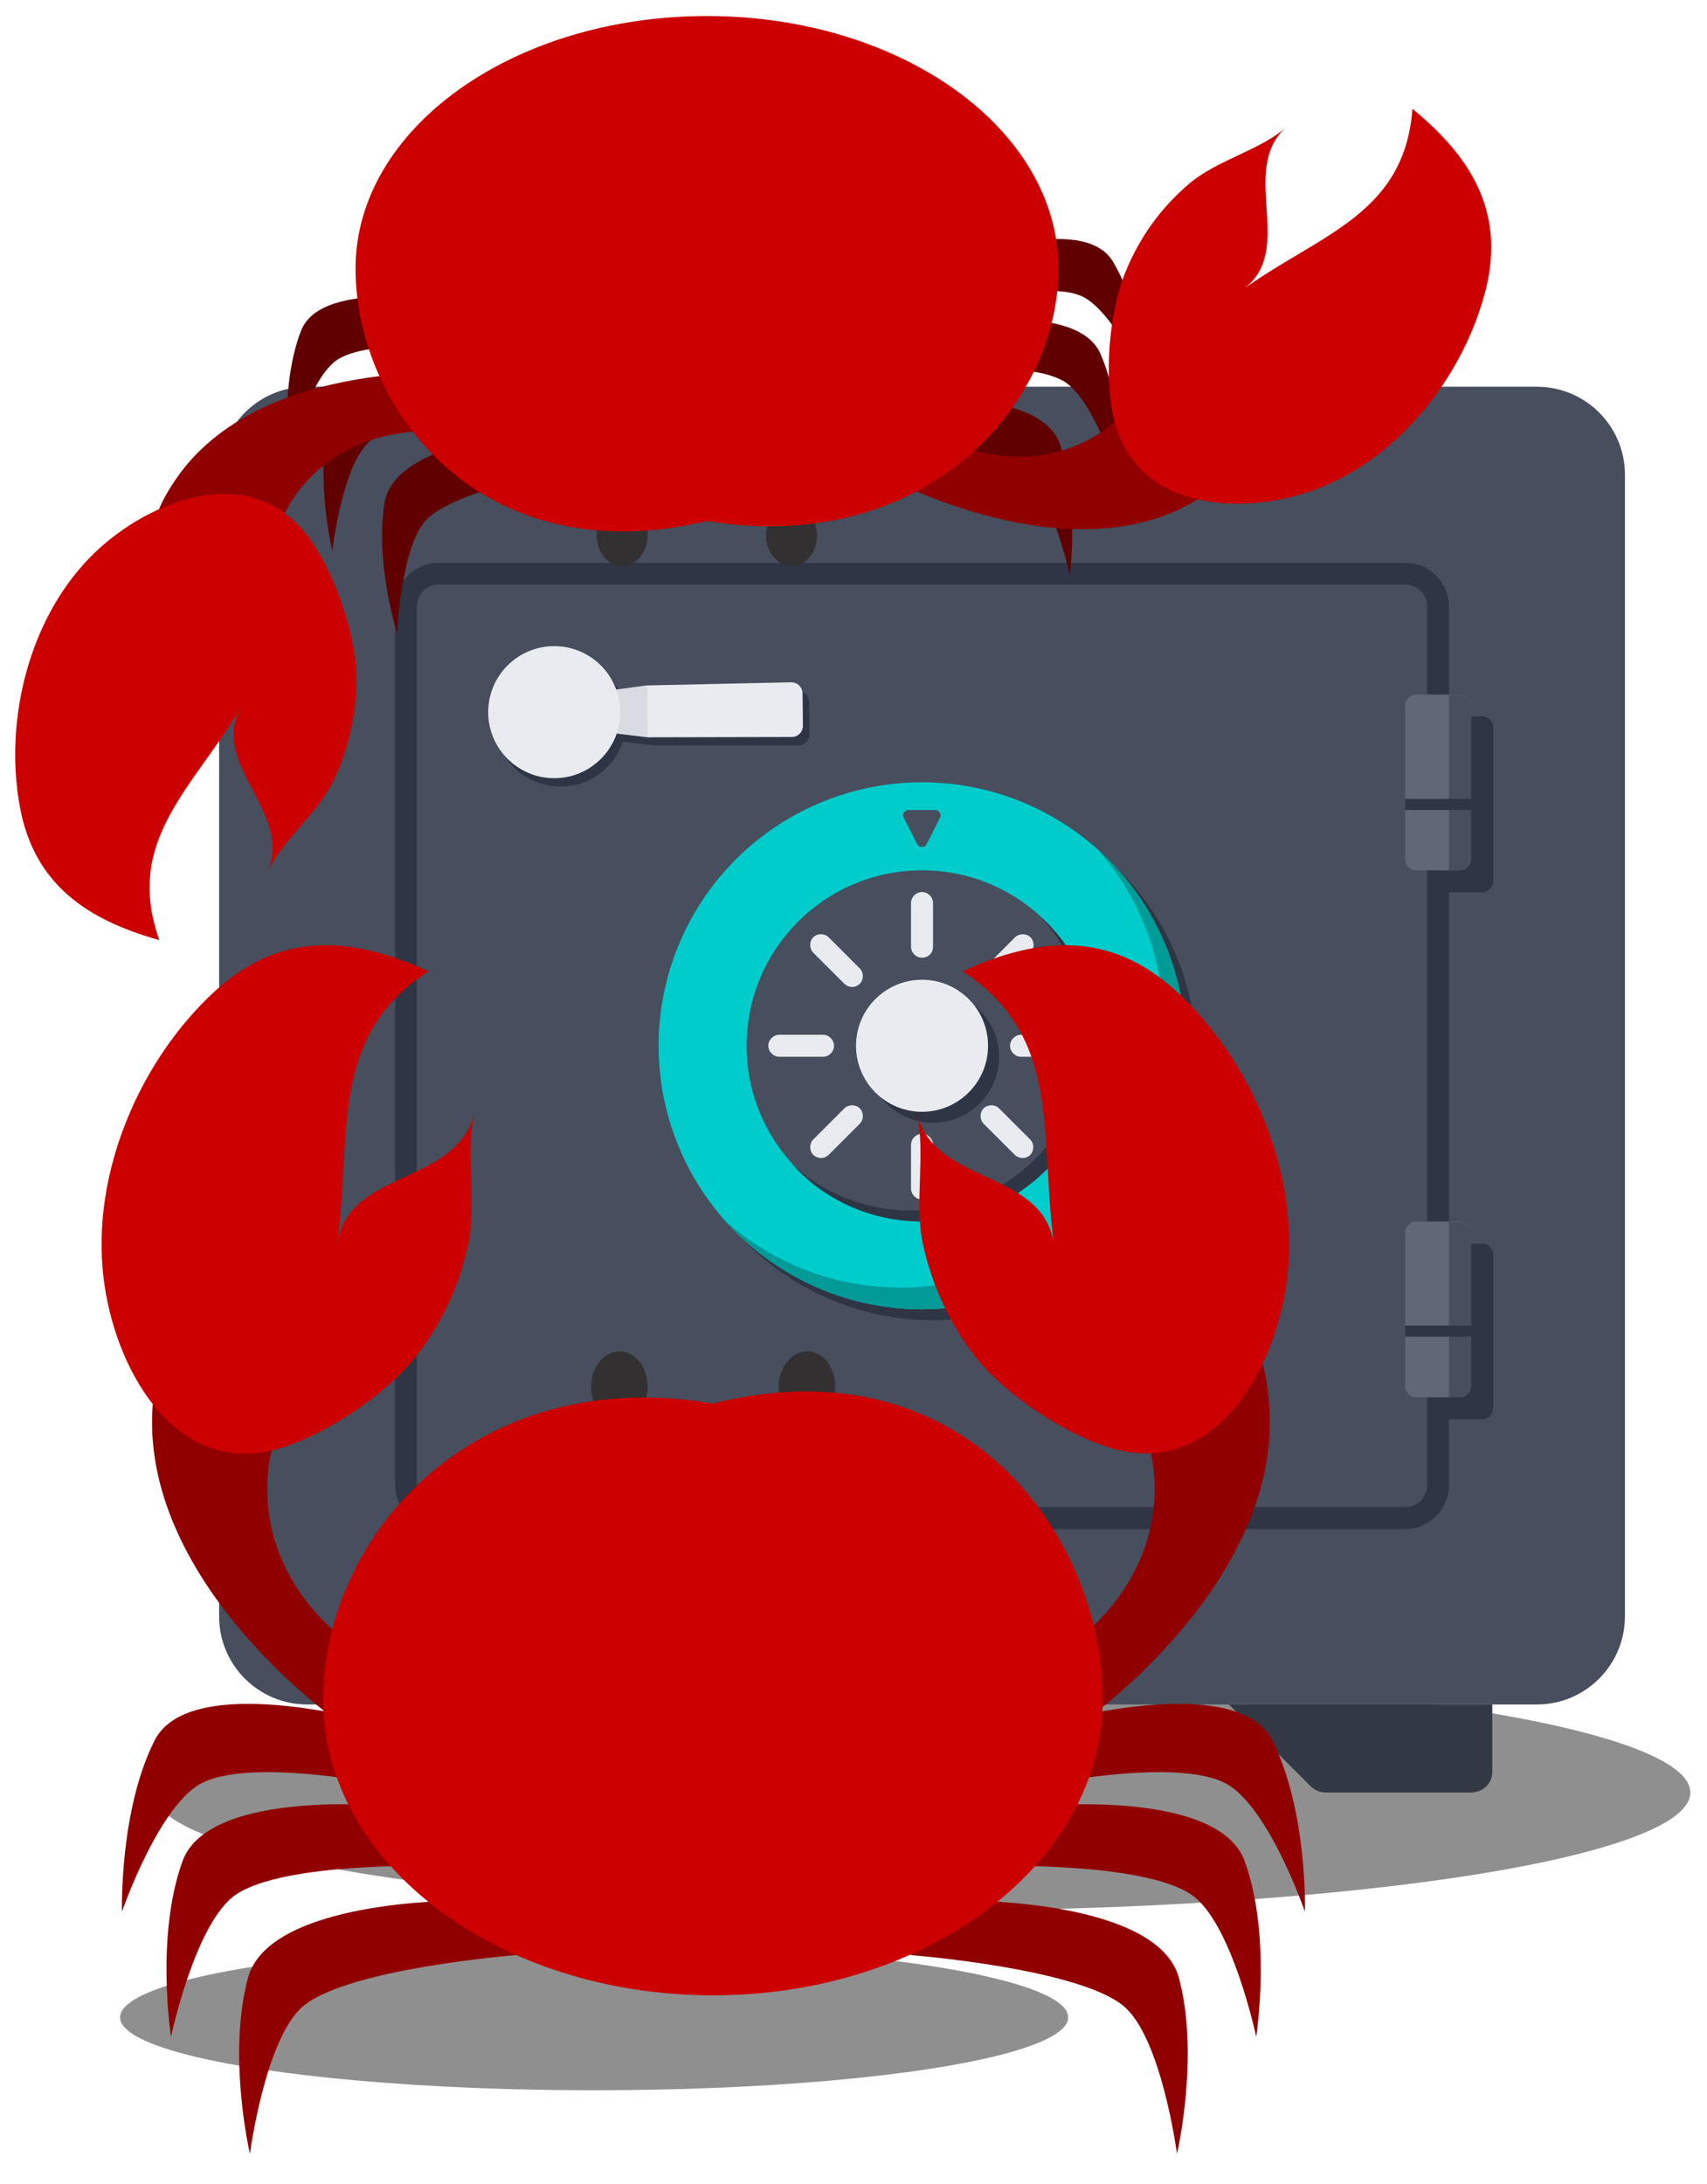
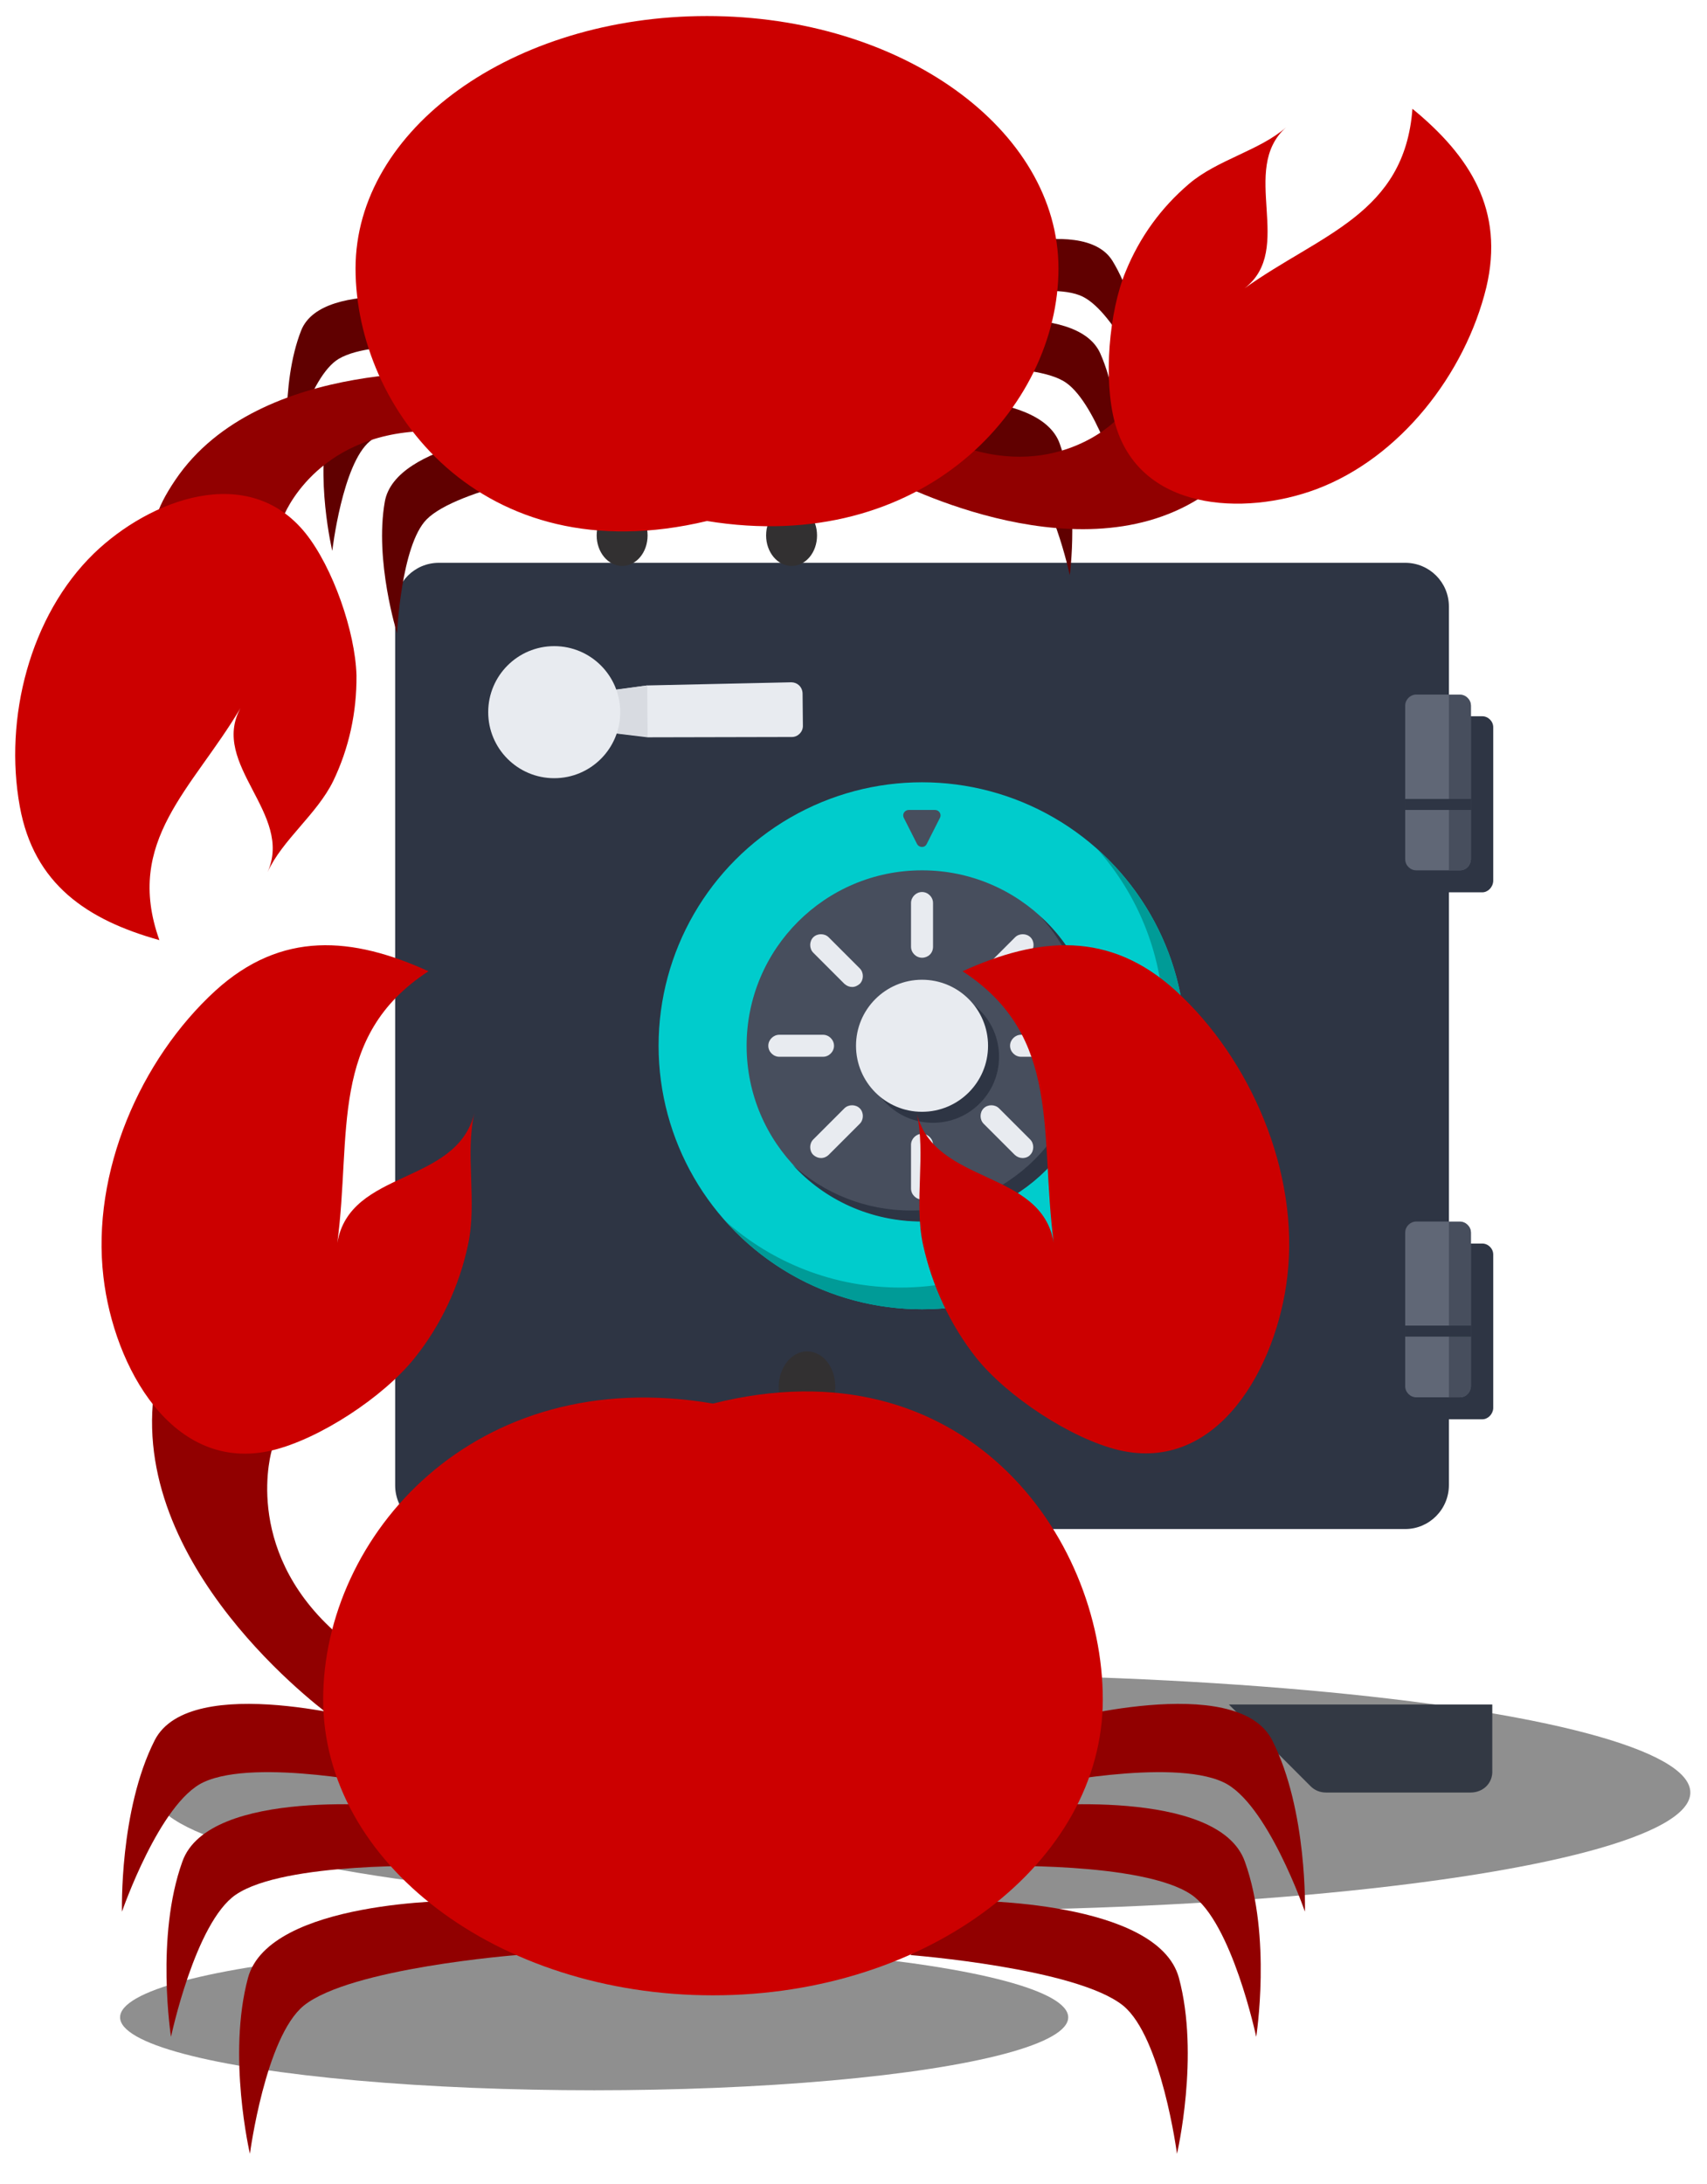
<svg xmlns="http://www.w3.org/2000/svg" version="1.1" id="Layer_1" x="0px" y="0px" viewBox="0 0 543 694.6" style="enable-background:new 0 0 543 694.6;" xml:space="preserve">
  <style type="text/css">
	.st0{opacity:0.44;enable-background:new    ;}
	.st1{fill:#333944;}
	.st2{fill:#474E5D;}
	.st3{fill:#2E3544;}
	.st4{fill:#606776;}
	.st5{fill:#00CCCC;}
	.st6{fill:#009B97;}
	.st7{fill:#E8EBF0;}
	.st8{fill:#D8DBE1;}
	.st9{fill:#910000;}
	.st10{fill:#323031;}
	.st11{fill:#CC0000;}
	.st12{fill:#600000;}
</style>
  <g>
    <g>
      <ellipse class="st0" cx="293.3" cy="570.1" rx="244.4" ry="37.6" />
    </g>
    <g>
      <path class="st1" d="M164.7,570.1h-46c-3.9,0-7-3.2-7-7v-21h83.8l-26,26C168.3,569.4,166.6,570.1,164.7,570.1z" />
      <path class="st1" d="M467.8,570.1h-46c-1.9,0-3.6-0.7-4.9-2l-26-26h83.8v21C474.9,567.1,471.8,570.1,467.8,570.1z" />
-       <path class="st2" d="M488.9,542.1H97.7c-15.4,0-28-12.5-28-28V151c0-15.4,12.5-28,28-28h391.2c15.4,0,28,12.5,28,28v363.2    C516.8,529.7,504.2,542.1,488.9,542.1z" />
      <path class="st3" d="M447,486.3H139.6c-7.7,0-13.9-6.2-13.9-13.9V192.9c0-7.7,6.2-13.9,13.9-13.9H447c7.7,0,13.9,6.2,13.9,13.9    v279.4C460.9,480.1,454.6,486.3,447,486.3z" />
-       <path class="st2" d="M447,479.3H139.6c-3.9,0-7-3.2-7-7V192.9c0-3.9,3.2-7,7-7H447c3.9,0,7,3.2,7,7v279.4    C453.9,476.2,450.9,479.3,447,479.3z" />
      <g>
        <path class="st3" d="M471.5,451.4h-13.9c-1.9,0-3.5-1.6-3.5-3.5V399c0-1.9,1.6-3.5,3.5-3.5h13.9c1.9,0,3.5,1.6,3.5,3.5v48.9     C474.9,449.8,473.3,451.4,471.5,451.4z" />
        <path class="st4" d="M464.4,444.4h-13.9c-1.9,0-3.5-1.6-3.5-3.5v-48.9c0-1.9,1.6-3.5,3.5-3.5h13.9c1.9,0,3.5,1.6,3.5,3.5v48.9     C467.8,442.8,466.4,444.4,464.4,444.4z" />
        <path class="st2" d="M464.4,444.4h-3.5v-55.8h3.5c1.9,0,3.5,1.6,3.5,3.5v48.9C467.8,442.8,466.4,444.4,464.4,444.4z" />
        <rect x="447" y="421.6" class="st3" width="21" height="3.5" />
      </g>
      <g>
        <path class="st3" d="M471.5,283.8h-13.9c-1.9,0-3.5-1.6-3.5-3.5v-49c0-1.9,1.6-3.5,3.5-3.5h13.9c1.9,0,3.5,1.6,3.5,3.5v48.9     C474.9,282.2,473.3,283.8,471.5,283.8z" />
        <path class="st4" d="M464.4,276.8h-13.9c-1.9,0-3.5-1.6-3.5-3.5v-48.9c0-1.9,1.6-3.5,3.5-3.5h13.9c1.9,0,3.5,1.6,3.5,3.5v48.9     C467.8,275.2,466.4,276.8,464.4,276.8z" />
        <path class="st2" d="M464.4,276.8h-3.5V221h3.5c1.9,0,3.5,1.6,3.5,3.5v48.9C467.8,275.2,466.4,276.8,464.4,276.8z" />
        <rect x="447" y="254.1" class="st3" width="21" height="3.5" />
      </g>
      <circle class="st3" cx="296.8" cy="336.1" r="83.8" />
      <circle class="st5" cx="293.3" cy="332.6" r="83.8" />
      <path class="st6" d="M349,270c13.2,14.8,21.2,34.4,21.2,55.7c0,46.2-37.5,83.8-83.8,83.8c-21.3,0-40.9-8-55.7-21.2    c15.4,17.3,37.7,28.1,62.6,28.1c46.2,0,83.8-37.5,83.8-83.8C377.1,307.7,366.2,285.4,349,270z" />
      <circle class="st2" cx="293.3" cy="332.6" r="55.8" />
      <path class="st3" d="M331,291.5c9.1,10,14.6,23.2,14.6,37.7c0,30.9-25.1,55.8-55.8,55.8c-14.5,0-27.8-5.5-37.7-14.6    c10.1,11.2,24.9,18.1,41.2,18.1c30.9,0,55.8-25.1,55.8-55.8C349.1,316.2,342.1,301.6,331,291.5z" />
      <circle class="st3" cx="296.8" cy="336.1" r="21" />
      <circle class="st7" cx="293.3" cy="332.6" r="21" />
      <g>
        <path class="st7" d="M293.3,304.6c-1.9,0-3.5-1.6-3.5-3.5v-13.9c0-1.9,1.6-3.5,3.5-3.5c1.9,0,3.5,1.6,3.5,3.5v13.9     C296.8,303.2,295.2,304.6,293.3,304.6z" />
        <path class="st7" d="M293.3,381.5c-1.9,0-3.5-1.6-3.5-3.5v-13.9c0-1.9,1.6-3.5,3.5-3.5c1.9,0,3.5,1.6,3.5,3.5V378     C296.8,380,295.2,381.5,293.3,381.5z" />
        <path class="st7" d="M271.1,313.9c-0.9,0-1.7-0.3-2.5-1l-9.9-9.9c-1.3-1.3-1.3-3.6,0-4.9c1.3-1.3,3.6-1.3,4.9,0l9.9,9.9     c1.3,1.3,1.3,3.6,0,4.9C272.8,313.5,272,313.9,271.1,313.9z" />
        <path class="st7" d="M325.3,368.3c-0.9,0-1.7-0.3-2.5-1l-9.9-9.9c-1.3-1.3-1.3-3.6,0-4.9c1.3-1.3,3.6-1.3,4.9,0l9.9,9.9     c1.3,1.3,1.3,3.6,0,4.9C327.2,367.9,326.3,368.3,325.3,368.3z" />
        <path class="st7" d="M261.8,336.1h-13.9c-1.9,0-3.5-1.6-3.5-3.5s1.6-3.5,3.5-3.5h13.9c1.9,0,3.5,1.6,3.5,3.5     C265.3,334.5,263.7,336.1,261.8,336.1z" />
        <path class="st7" d="M338.7,336.1h-13.9c-1.9,0-3.5-1.6-3.5-3.5s1.6-3.5,3.5-3.5h13.9c1.9,0,3.5,1.6,3.5,3.5     C342.1,334.5,340.5,336.1,338.7,336.1z" />
        <path class="st7" d="M261.2,368.3c-0.9,0-1.7-0.3-2.5-1c-1.3-1.3-1.3-3.6,0-4.9l9.9-9.9c1.3-1.3,3.6-1.3,4.9,0     c1.3,1.3,1.3,3.6,0,4.9l-9.9,9.9C263,367.9,262.1,368.3,261.2,368.3z" />
        <path class="st7" d="M315.5,313.9c-0.9,0-1.7-0.3-2.5-1c-1.3-1.3-1.3-3.6,0-4.9l9.9-9.9c1.3-1.3,3.6-1.3,4.9,0     c1.3,1.3,1.3,3.6,0,4.9l-9.9,9.9C317.4,313.5,316.3,313.9,315.5,313.9z" />
      </g>
      <path class="st2" d="M291.7,268.4l-4.2-8.3c-0.6-1.2,0.3-2.5,1.6-2.5h8.3c1.3,0,2.2,1.3,1.6,2.5l-4.2,8.3    C294.2,269.7,292.4,269.7,291.7,268.4z" />
      <g>
        <path class="st3" d="M253.7,219.7l-45.8,1l-9.9,1.4c-1-2.9-2.8-5.5-5.1-7.8c-8.3-8.1-21.6-8-29.6,0.3c-8,8.3-8,21.6,0.3,29.6     c8.3,8,21.6,8,29.6-0.3c2.3-2.3,3.9-5.1,4.9-8l9.9,1.2h46c1.9,0,3.5-1.6,3.5-3.5l-0.1-10.4C257.3,221.3,255.7,219.7,253.7,219.7z     " />
        <path class="st7" d="M176.3,219.5l19.7-0.1l9.9-1.4l45.8-1c1.9,0,3.5,1.4,3.6,3.5l0.1,10.4c0,1.9-1.6,3.5-3.5,3.5l-45.8,0.1     l-9.9-1.2l-19.7,0.3L176.3,219.5z" />
        <polygon class="st8" points="205.9,218 196,219.3 196.1,233.2 206,234.3    " />
        <circle class="st7" cx="176.3" cy="226.5" r="21" />
      </g>
    </g>
    <g>
      <ellipse class="st0" cx="189" cy="641.6" rx="150.8" ry="23.2" />
    </g>
    <g>
      <path class="st9" d="M86.5,461.1c0,0-9.6,31,19.7,57.6c-1.7,37.1,0,27.8,0,27.8s-62.1-44.1-57.6-100c4.3-55.8,42.9,9.6,42.9,9.6" />
-       <path class="st9" d="M365.8,461.1c0,0,9.6,31-19.7,57.6c1.7,37.1,0,27.8,0,27.8s62.1-44.1,57.6-100c-4.3-55.8-42.9,9.6-42.9,9.6" />
      <g>
        <g>
          <path class="st9" d="M119.2,547.8c0,0-58.7-16.5-70,5.7c-11.3,22.3-10.4,54.5-10.4,54.5s12-34.8,26-41.2      c16.7-7.8,59.3,1.2,59.3,1.2L119.2,547.8z" />
          <path class="st9" d="M126.6,574.6c0,0-60.2-6.4-68.6,17.5c-8.6,23.9-3.6,55.7-3.6,55.7s7.7-36.4,20.6-45.2      c15.5-10.6,64.2-9.1,64.2-9.1L126.6,574.6z" />
          <path class="st9" d="M146,604.5c0,0-60.3-0.3-67.1,24.5c-6.7,24.8,0.6,56,0.6,56s4.9-37.1,17.1-47.1      c14.8-12,67.7-16.1,67.7-16.1L146,604.5z" />
        </g>
        <g>
          <path class="st9" d="M334.7,547.8c0,0,58.7-16.5,70,5.7c11.3,22.3,10.4,54.5,10.4,54.5s-12-34.8-26-41.2      c-16.7-7.8-59.3,1.2-59.3,1.2L334.7,547.8z" />
          <path class="st9" d="M327.4,574.6c0,0,60.2-6.4,68.6,17.5c8.6,23.9,3.6,55.7,3.6,55.7s-7.7-36.4-20.6-45.2      c-15.5-10.6-64.2-9.1-64.2-9.1L327.4,574.6z" />
          <path class="st9" d="M307.9,604.5c0,0,60.3-0.3,67.1,24.5c6.7,24.8-0.6,56-0.6,56s-4.9-37.1-17.1-47.1      c-14.8-12-67.7-16.1-67.7-16.1L307.9,604.5z" />
        </g>
      </g>
      <g>
-         <path class="st10" d="M206,441.1c0,6.2-4.1,11.3-9,11.3c-4.9,0-9-5.1-9-11.3c0-6.2,4.1-11.3,9-11.3     C202.1,429.8,206,434.8,206,441.1z" />
        <path class="st10" d="M265.7,441.1c0,6.2-4.1,11.3-9,11.3c-4.9,0-9-5.1-9-11.3c0-6.2,4.1-11.3,9-11.3     C261.8,429.8,265.7,434.8,265.7,441.1z" />
      </g>
      <path class="st11" d="M350.8,540.5c0,51.9-55.5,94.1-124,94.1s-124-42-124-94.1c0-51.9,48-107.1,124-94.1    C306.6,426.3,350.8,488.6,350.8,540.5z" />
      <path class="st11" d="M148.9,395.8c2.9-13.5-1-29,2-41.8c-5.7,23.1-39.6,17.7-43.6,41.3c4.6-34.6-2.8-65.7,29-86.4    c-24.2-11-46.7-13-67.8,6.2C44.6,337,29,372.9,32.9,406.1c3.3,28.6,22,62.6,53.6,55.2c15.1-3.6,35.5-17,45.4-29.4    C140.3,421.4,146.1,409,148.9,395.8z" />
      <path class="st11" d="M293.6,395.8c-2.9-13.5,1-29-2-41.8c5.7,23.1,39.7,17.7,43.6,41.3c-4.6-34.6,2.8-65.7-29-86.4    c24.2-11,46.7-13,67.8,6.2c23.8,21.7,39.4,57.7,35.5,90.9c-3.3,28.6-22,62.6-53.6,55.2c-15.1-3.6-35.5-17-45.4-29.4    C302.3,421.4,296.5,409,293.6,395.8z" />
    </g>
    <g>
      <g>
        <g>
          <path class="st12" d="M146.3,96.5c0,0-43.6-8.7-50.5,8.6c-6.8,17.3-4.1,41.3-4.1,41.3s6.5-26.7,16.1-32.3      c11.6-6.8,43.1-2.9,43.1-2.9L146.3,96.5z" />
          <path class="st12" d="M153.4,116c0,0-44.1-1-48.7,17.4c-4.6,18.4,1,41.8,1,41.8s3.2-27.7,12-34.9c10.6-8.8,46-10.9,46-10.9      L153.4,116z" />
          <path class="st12" d="M169.5,137.1c0,0-43.8,3.5-47.1,22.5c-3.3,18.8,3.9,41.8,3.9,41.8s1.3-28,9.4-36.2      c9.9-10,48.1-16.2,48.1-16.2L169.5,137.1z" />
        </g>
        <g>
          <path class="st12" d="M302.7,83.1c0,0,41.5-15.9,51.2-0.1c9.7,15.9,11,40,11,40s-11-25.2-21.5-29.1c-12.6-4.8-42.9,4.5-42.9,4.5      L302.7,83.1z" />
          <path class="st12" d="M299.1,103.6c0,0,43.2-8.4,50.9,8.8c7.7,17.4,6.1,41.3,6.1,41.3s-7.8-26.7-17.8-32.5      c-12-7-47.1-2.9-47.1-2.9L299.1,103.6z" />
          <path class="st12" d="M286.9,127c0,0,43.8-3.9,50.2,14.1c6.4,18,3.2,41.8,3.2,41.8s-5.9-27.4-15.5-34.1      c-11.5-8.1-50.2-7.8-50.2-7.8L286.9,127z" />
        </g>
      </g>
      <path class="st9" d="M354.6,134c0,0-19.6,19.9-51.8,6.8c-27.4,15.9-21,10.9-21,10.9s59.2,32.3,99.7,6.8    c40.4-25.4-25.1-30.6-25.1-30.6" />
      <path class="st9" d="M90.2,164.2c0,0,9.9-26,44.7-27.1c18.7-25.7,14.8-18.4,14.8-18.4s-67.1-5.7-93.9,33.9s35.2,18,35.2,18" />
      <g>
        <path class="st10" d="M243.7,170.3c0-5.4,3.6-9.7,8.1-9.7s8.1,4.3,8.1,9.7s-3.6,9.7-8.1,9.7S243.7,175.6,243.7,170.3z" />
        <path class="st10" d="M189.8,170.3c0-5.4,3.6-9.7,8.1-9.7c4.5,0,8.1,4.3,8.1,9.7s-3.6,9.7-8.1,9.7     C193.4,180,189.8,175.6,189.8,170.3z" />
      </g>
      <path class="st11" d="M113.1,85.4c0-44.4,50-80.3,111.8-80.3c61.8,0,111.8,36,111.8,80.3s-43.3,91.5-111.8,80.3    C152.9,182.9,113.1,129.8,113.1,85.4z" />
      <path class="st11" d="M378.2,58.5c9-7.7,22.5-10.6,30.9-18c-15.1,13.5,3,38.7-13.2,51.2c24.2-17.3,50.9-23.6,53.4-57.1    c18.4,15.1,29.3,32.3,23.5,56.8c-6.7,27.5-27.4,54.2-54.1,64.2c-23.1,8.6-56.5,7-64.1-21.3c-3.6-13.5-1.9-35.1,3.5-48    C362.6,75.3,369.4,66,378.2,58.5z" />
      <path class="st11" d="M106,248.4c-5.2,10.6-16.2,18.7-20.9,29c8.4-18.6-18.4-34.2-8.6-52.2c-15.2,25.7-37.1,42.2-25.8,73.8    c-22.9-6.4-39.9-17.7-44.4-42.5c-5.1-28,3.2-60.7,23.6-80.5c17.7-17.1,49-29.1,67.3-6.4c8.7,10.9,15.8,31.3,16.2,45.2    C113.5,226.6,111,238,106,248.4z" />
    </g>
  </g>
</svg>